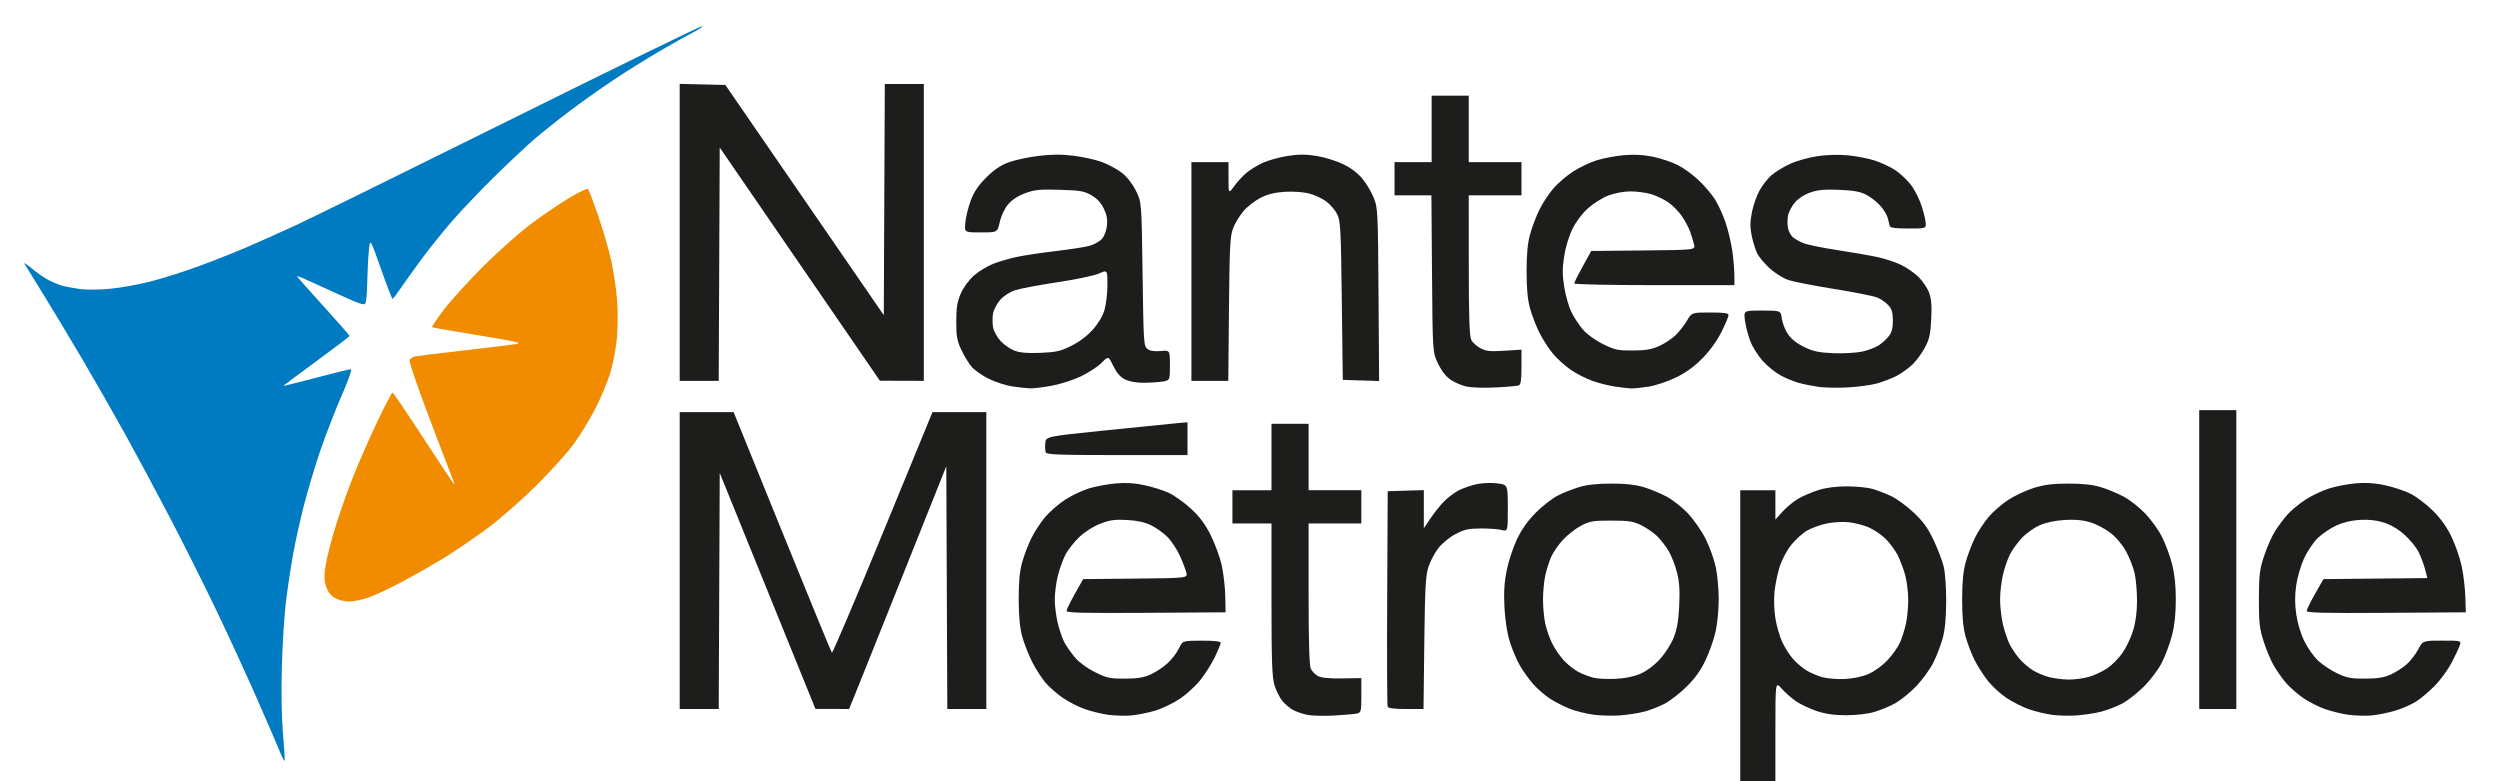
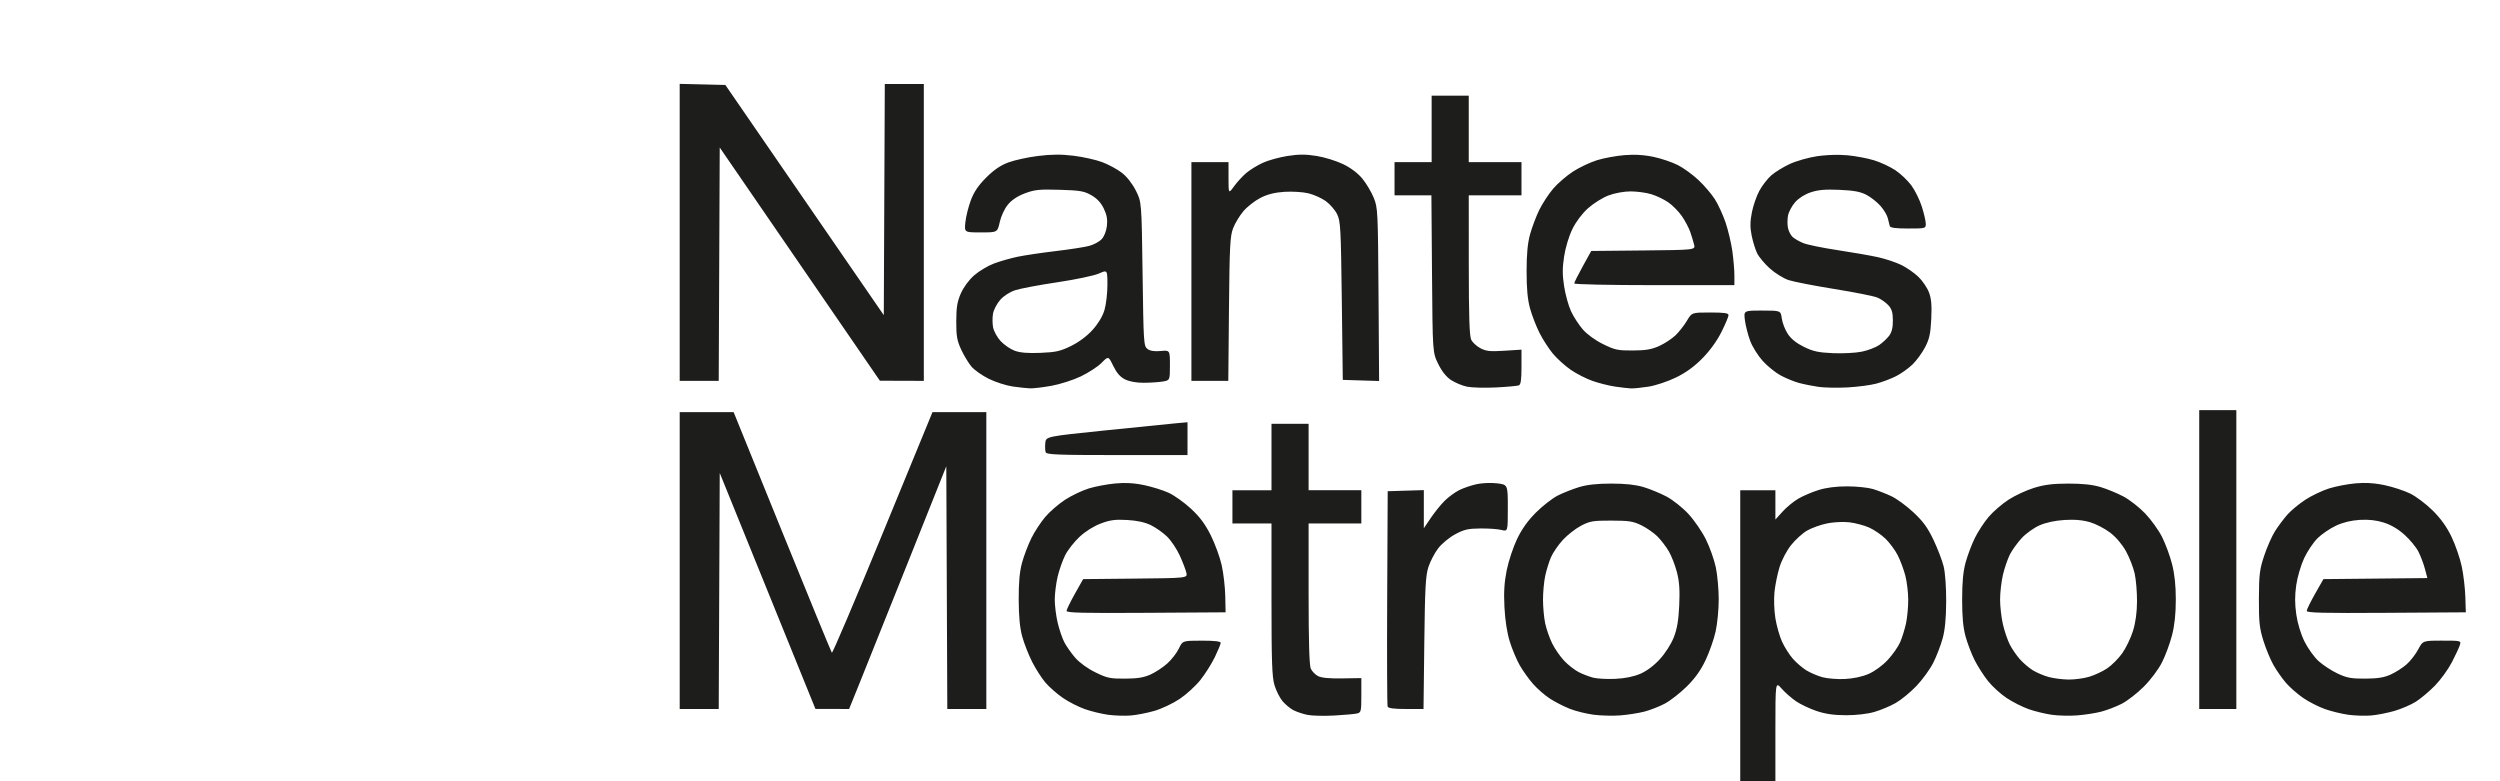
<svg xmlns="http://www.w3.org/2000/svg" version="1.1" viewBox="0 0 1280 400">
  <g>
    <path d="m348 42.938v76.031 76.031h9.992 9.992l0.258-59.738 0.258-59.74 41 59.703 41 59.705 22.5 0.07v-76-76h-9.992-9.992l-0.258 59.18-0.258 59.178-40.559-58.928-40.559-58.93-23.383-0.562zm385 6.062v17 17h-9.5-9.5v8.5 8.5h9.438 9.439l0.311 40.25c0.312 40.25 0.312 40.25 3.16 46.051 1.87 3.808 4.133 6.65 6.586 8.273 2.055 1.36 5.724 2.891 8.152 3.4s9.076 0.691 14.775 0.402c5.699-0.289 10.987-0.766 11.75-1.059 1.04-0.399 1.389-2.76 1.389-9.414v-8.883l-8.75 0.561c-7.266 0.465-9.341 0.253-12.236-1.26-1.917-1.002-4.047-2.947-4.734-4.322-0.928-1.857-1.253-11.689-1.264-38.25l-0.016-35.75h13.5 13.5v-8.5-8.5h-13.5-13.5v-17-17h-9.5-9.5zm-66.256 30.174c-2.299-5.84e-4 -4.622 0.225-7.545 0.68-4.178 0.65-9.87 2.227-12.648 3.504-2.778 1.277-6.58 3.617-8.449 5.197-1.869 1.581-4.682 4.644-6.25 6.809-2.851 3.936-2.852 3.937-2.852-4.213v-8.15h-9.5-9.5v56 56h9.443 9.443l0.344-36.75c0.301-32.176 0.564-37.326 2.111-41.383 0.972-2.548 3.367-6.505 5.324-8.791 1.957-2.286 5.87-5.333 8.695-6.771 3.618-1.842 7.253-2.756 12.285-3.086 3.957-0.26 9.414 0.076 12.23 0.752 2.797 0.671 6.818 2.474 8.936 4.008 2.117 1.534 4.712 4.528 5.768 6.654 1.769 3.564 1.959 7.034 2.42 44.367l0.5 40.5 9.299 0.289 9.299 0.287-0.299-44.287c-0.289-42.825-0.371-44.464-2.475-49.594-1.196-2.918-3.795-7.284-5.775-9.701-2.284-2.787-5.877-5.503-9.824-7.424-3.423-1.666-9.533-3.561-13.576-4.213-2.829-0.456-5.105-0.683-7.404-0.684zm-125.9 0.008c-2.881 0.014-5.829 0.234-9.312 0.662-5.212 0.64-12.071 2.135-15.244 3.322-4.053 1.516-7.435 3.824-11.365 7.754-3.996 3.996-6.237 7.308-7.846 11.588-1.239 3.296-2.5 8.355-2.803 11.242-0.551 5.25-0.551 5.25 7.93 5.25 8.481 0 8.48 1e-5 9.668-5.307 0.686-3.063 2.453-6.841 4.18-8.936 1.974-2.394 4.94-4.361 8.721-5.781 4.959-1.863 7.345-2.107 17.73-1.805 10.485 0.305 12.536 0.656 16.25 2.773 2.898 1.653 4.926 3.817 6.373 6.807 1.567 3.237 1.989 5.561 1.615 8.879-0.304 2.696-1.382 5.424-2.693 6.82-1.203 1.28-4.067 2.833-6.365 3.447s-10.03 1.812-17.18 2.66-15.925 2.152-19.5 2.898-9.041 2.313-12.146 3.482c-3.106 1.17-7.656 3.896-10.111 6.057-2.66 2.341-5.402 6.066-6.787 9.217-1.859 4.23-2.33 7.088-2.35 14.287-0.02 7.574 0.38 9.872 2.525 14.5 1.402 3.025 3.775 6.947 5.271 8.717 1.497 1.77 5.507 4.587 8.91 6.26 3.404 1.673 8.887 3.432 12.188 3.91s7.35 0.909 9 0.957c1.65 0.048 6.529-0.542 10.842-1.311 4.313-0.769 11.063-2.929 15-4.799 3.937-1.87 8.733-4.994 10.656-6.943 3.497-3.545 3.497-3.545 6 1.582 1.754 3.592 3.55 5.65 6.002 6.875 2.175 1.086 5.772 1.746 9.5 1.74 3.3-0.005 7.688-0.29 9.75-0.631 3.75-0.62 3.75-0.619 3.75-8.342 0-7.722 0-7.722-4.75-7.289-3.231 0.294-5.39-0.046-6.75-1.064-1.92-1.437-2.02-2.969-2.5-38.402-0.5-36.905-0.499-36.907-3.51-42.791-1.845-3.607-4.64-7.125-7.219-9.092-2.314-1.765-6.808-4.184-9.988-5.375-3.18-1.191-9.718-2.651-14.529-3.244-3.216-0.397-6.031-0.59-8.912-0.576zm294.8 0.062c-1.258 0.016-2.537 0.077-3.848 0.182-4.24 0.338-10.573 1.499-14.072 2.58s-9.047 3.699-12.326 5.818c-3.279 2.119-7.852 6.064-10.162 8.766-2.31 2.701-5.521 7.61-7.137 10.91-1.616 3.3-3.737 8.925-4.713 12.5-1.257 4.606-1.773 10.143-1.773 19 0 8.863 0.514 14.368 1.768 18.92 0.972 3.531 3.144 9.156 4.826 12.5 1.682 3.344 4.791 8.156 6.908 10.693 2.117 2.538 6.22 6.246 9.119 8.24 2.899 1.995 7.912 4.554 11.141 5.688 3.228 1.133 8.403 2.434 11.5 2.889 3.096 0.455 6.756 0.878 8.131 0.941 1.375 0.063 5.425-0.343 9-0.9 3.634-0.567 9.807-2.619 14-4.654 5.175-2.512 9.396-5.566 13.617-9.852 3.823-3.882 7.48-8.935 9.75-13.473 1.998-3.994 3.633-7.876 3.633-8.627 0-1.057-2.122-1.365-9.404-1.365-9.405 0-9.406 0-11.916 4.25-1.38 2.337-4.009 5.69-5.844 7.449-1.834 1.759-5.586 4.215-8.336 5.457-3.894 1.759-6.883 2.267-13.518 2.301-7.657 0.039-9.195-0.291-15.209-3.25-3.968-1.952-8.181-5.004-10.355-7.5-2.017-2.314-4.729-6.479-6.025-9.258-1.297-2.778-2.896-8.516-3.555-12.75-0.926-5.956-0.928-9.454-0.01-15.449 0.69-4.506 2.453-10.34 4.211-13.936 1.86-3.805 4.952-7.92 8.039-10.695 2.76-2.481 7.489-5.435 10.508-6.564 3.221-1.205 7.887-2.055 11.293-2.055 3.192 0 7.943 0.644 10.559 1.432 2.616 0.787 6.552 2.675 8.746 4.195 2.194 1.521 5.319 4.698 6.943 7.059 1.624 2.361 3.543 5.984 4.262 8.053 0.719 2.068 1.608 4.993 1.975 6.496 0.667 2.734 0.666 2.734-25.996 3l-26.662 0.266-4.354 7.873c-2.394 4.33-4.352 8.268-4.352 8.75 0 0.489 18.161 0.877 41 0.877h41v-4.928c0-2.71-0.472-8.321-1.049-12.469-0.577-4.147-2.147-10.772-3.49-14.721-1.343-3.949-3.81-9.309-5.481-11.912-1.671-2.603-5.424-6.991-8.342-9.75s-7.686-6.224-10.596-7.699c-2.91-1.475-8.497-3.362-12.416-4.195-3.635-0.773-7.214-1.129-10.988-1.082zm106.65 0.062c-3.88-0.093-8.29 0.14-11.844 0.662-4.372 0.642-10.67 2.42-13.996 3.951-3.326 1.531-7.626 4.17-9.555 5.863-1.928 1.693-4.679 5.248-6.113 7.898-1.435 2.65-3.16 7.639-3.832 11.088-0.922 4.731-0.949 7.627-0.111 11.799 0.611 3.041 1.851 7.091 2.756 8.998 0.905 1.907 3.855 5.454 6.555 7.881 2.699 2.427 7.031 5.11 9.627 5.963 2.596 0.853 13.174 2.91 23.506 4.572 10.332 1.662 20.232 3.637 22 4.391s4.253 2.496 5.521 3.873c1.782 1.935 2.314 3.697 2.346 7.76 0.029 3.684-0.538 6.04-1.897 7.875-1.066 1.44-3.389 3.605-5.16 4.811-1.771 1.206-5.753 2.718-8.85 3.361-3.097 0.643-9.732 0.989-14.744 0.77-7.445-0.326-10.166-0.913-14.859-3.209-3.819-1.869-6.594-4.094-8.279-6.641-1.394-2.107-2.78-5.661-3.08-7.9-0.546-4.072-0.546-4.072-10.043-4.072s-9.499-5.2e-4 -8.824 5.084c0.371 2.796 1.579 7.501 2.684 10.453 1.105 2.952 3.964 7.541 6.356 10.201 2.391 2.66 6.531 6.015 9.197 7.457 2.667 1.442 6.873 3.172 9.348 3.846 2.475 0.673 6.975 1.582 10 2.019 3.025 0.437 9.675 0.574 14.779 0.305 5.104-0.27 11.75-1.134 14.768-1.92s7.615-2.511 10.219-3.834c2.603-1.323 6.427-4.054 8.498-6.07 2.071-2.016 4.966-6 6.434-8.854 2.168-4.216 2.752-6.927 3.107-14.477 0.331-7.014 0.039-10.333-1.191-13.555-0.896-2.346-3.313-5.899-5.371-7.894-2.058-1.995-5.992-4.733-8.742-6.086s-8.15-3.154-12-4.002c-3.85-0.848-13.231-2.484-20.846-3.635-7.615-1.151-15.473-2.772-17.463-3.603-1.99-0.832-4.396-2.217-5.348-3.078-0.951-0.861-2.026-2.903-2.385-4.539-0.359-1.636-0.361-4.524-0.006-6.418 0.355-1.894 1.994-4.98 3.643-6.857 1.847-2.103 4.936-4.056 8.047-5.09 3.801-1.262 7.438-1.573 14.703-1.256 7.306 0.319 10.649 0.939 13.748 2.553 2.252 1.173 5.509 3.741 7.236 5.709 1.728 1.968 3.409 4.806 3.738 6.309 0.329 1.502 0.773 3.295 0.984 3.982 0.271 0.879 3.063 1.25 9.416 1.25 8.861 0 9.031-0.045 9.031-2.394 0-1.317-0.901-5.255-2.004-8.75-1.103-3.495-3.528-8.416-5.389-10.936s-5.55-6.019-8.201-7.775c-2.651-1.756-7.543-4.033-10.869-5.061-3.326-1.027-9.442-2.185-13.592-2.574-1.124-0.105-2.359-0.172-3.652-0.203zm-376.73 59.678c1.436-0.114 1.436 1.554 1.436 6.891 0 4.269-0.679 10.049-1.51 12.846-0.961 3.235-3.166 6.928-6.064 10.152-2.862 3.183-6.95 6.245-10.996 8.236-5.511 2.713-7.772 3.224-15.684 3.551-6.512 0.269-10.429-0.056-13.246-1.098-2.2-0.814-5.435-3.036-7.189-4.939-1.754-1.904-3.492-5.074-3.861-7.043-0.369-1.969-0.375-5.165-0.012-7.102 0.363-1.937 2.01-5.058 3.658-6.936 1.78-2.027 4.908-4.042 7.701-4.961 2.587-0.852 12.276-2.677 21.533-4.055 9.257-1.378 18.819-3.386 21.25-4.461 1.381-0.611 2.332-1.03 2.984-1.082zm560.44 71.016v76.5 76.5h9.5 9.5v-76.5-76.5h-9.5-9.5zm-778 1v76 76h9.992 9.992l0.258-60.42 0.258-60.422 24.5 60.404 24.5 60.402 17.236 0.035 5.967-14.75c3.281-8.113 14.477-36.077 24.881-62.143l18.916-47.391 0.258 62.141 0.258 62.143h9.992 9.992v-76-76h-13.785-13.785l-25.459 61.955c-14.003 34.075-25.73 61.638-26.059 61.25s-11.78-28.268-25.447-61.955l-24.85-61.25h-13.807-13.809zm260 5.189-6.25 0.564c-3.438 0.31-19.75 1.954-36.25 3.654-30 3.091-30 3.092-30.32 6.438-0.176 1.84-0.078 3.977 0.219 4.75 0.449 1.17 6.55 1.404 36.57 1.404h36.031v-8.404-8.406zm43 0.811v17 17h-10-10v8.5 8.5h10 10v38.818c0 31.873 0.274 39.738 1.525 43.953 0.839 2.824 2.692 6.521 4.119 8.217 1.427 1.696 3.924 3.772 5.551 4.613 1.627 0.841 4.835 1.923 7.131 2.404s8.449 0.641 13.674 0.355 10.512-0.758 11.75-1.049c2.123-0.5 2.25-1.028 2.25-9.328v-8.797l-9.824 0.156c-6.629 0.105-10.66-0.286-12.391-1.203-1.411-0.748-3.063-2.456-3.674-3.797-0.748-1.642-1.111-14.168-1.111-38.391v-35.953h13.5 13.5v-8.5-8.5h-13.5-13.5v-17-17h-9.5-9.5zm558.91 30.264c-1.217 0.017-2.447 0.082-3.707 0.191-4.011 0.35-10.116 1.509-13.57 2.576-3.454 1.067-8.949 3.667-12.209 5.777-3.26 2.111-7.461 5.59-9.336 7.731-1.875 2.141-4.703 5.932-6.285 8.426-1.582 2.494-4.073 8.135-5.535 12.535-2.355 7.085-2.665 9.601-2.711 22-0.045 11.957 0.289 15.095 2.283 21.5 1.284 4.125 3.614 9.75 5.18 12.5 1.565 2.75 4.422 6.838 6.348 9.084 1.926 2.246 5.892 5.729 8.814 7.74s7.999 4.599 11.279 5.75c3.28 1.151 8.68 2.458 12 2.902 3.32 0.445 8.51 0.602 11.535 0.35 3.025-0.252 8.425-1.308 12-2.35s8.525-3.184 11-4.762 6.843-5.264 9.707-8.193c2.864-2.93 6.749-8.296 8.635-11.924 1.886-3.628 3.736-7.61 4.111-8.848 0.675-2.227 0.581-2.25-9.137-2.25-9.819 0-9.819 6.8e-4 -12.225 4.535-1.323 2.494-3.999 5.934-5.947 7.644-1.948 1.71-5.591 4.037-8.094 5.172-3.416 1.548-6.671 2.073-13.051 2.106-7.15 0.036-9.391-0.375-14.119-2.592-3.091-1.449-7.474-4.31-9.74-6.357-2.266-2.047-5.526-6.576-7.242-10.062-1.902-3.864-3.546-9.288-4.209-13.893-0.778-5.398-0.782-9.671-0.018-14.977 0.597-4.143 2.391-10.25 4.061-13.818 1.645-3.516 4.743-8.114 6.881-10.217s6.362-4.979 9.387-6.393c3.633-1.698 7.774-2.708 12.197-2.971 4.588-0.273 8.465 0.16 12.316 1.371 3.637 1.144 7.38 3.348 10.604 6.246 2.74 2.464 5.929 6.33 7.086 8.592 1.157 2.262 2.667 6.244 3.356 8.848l1.252 4.732-26.611 0.268-26.613 0.266-4.26 7.5c-2.343 4.125-4.275 8.068-4.293 8.762-0.026 0.999 8.438 1.207 40.717 1l40.75-0.262-0.254-8c-0.14-4.4-0.967-11.375-1.84-15.5-0.872-4.125-3.192-10.875-5.154-15-2.459-5.169-5.461-9.386-9.66-13.568-3.351-3.338-8.577-7.28-11.615-8.758s-8.888-3.4-13-4.271c-3.874-0.821-7.411-1.19-11.062-1.139zm-445.83 0.027c-2.716-0.077-5.878 0.142-8.02 0.602-2.821 0.605-6.901 2.006-9.068 3.111-2.167 1.106-5.522 3.591-7.455 5.523-1.933 1.933-5.095 5.862-7.027 8.73l-3.512 5.215v-9.773-9.773l-18.5 0.574-0.26 54.5c-0.143 29.975-0.044 55.062 0.219 55.75 0.333 0.871 3.189 1.25 9.428 1.25h8.951l0.402-33.75c0.338-28.33 0.677-34.585 2.107-38.955 0.937-2.863 3.17-7.138 4.963-9.5 1.837-2.42 5.635-5.576 8.699-7.229 4.586-2.473 6.619-2.944 12.965-3 4.139-0.037 8.988 0.307 10.775 0.764 3.25 0.829 3.25 0.83 3.25-11.178 0-12.007 3.6e-4 -12.008-5.404-12.684-0.752-0.094-1.608-0.152-2.514-0.178zm-189.26 0.014c-1.234 0.027-2.499 0.102-3.818 0.223-4.122 0.379-10.23 1.534-13.572 2.566s-8.76 3.611-12.039 5.731c-3.279 2.119-7.852 6.064-10.162 8.766-2.31 2.701-5.545 7.643-7.189 10.982-1.645 3.34-3.783 8.965-4.75 12.5-1.259 4.6-1.747 9.983-1.715 18.928 0.031 8.712 0.579 14.444 1.805 18.914 0.968 3.527 3.261 9.377 5.098 13 1.837 3.623 4.927 8.424 6.867 10.67 1.94 2.246 5.917 5.729 8.84 7.74s7.999 4.599 11.279 5.75 8.68 2.458 12 2.902c3.32 0.445 8.51 0.602 11.535 0.35 3.025-0.252 8.478-1.323 12.119-2.381 3.641-1.058 9.428-3.798 12.857-6.088 3.43-2.29 8.23-6.684 10.668-9.762 2.438-3.078 5.763-8.36 7.393-11.738 1.629-3.379 2.963-6.641 2.963-7.25 0-0.734-3.281-1.104-9.75-1.096-9.75 0.011-9.749 0.011-11.686 4.051-1.065 2.222-3.711 5.643-5.879 7.602-2.168 1.958-6.02 4.504-8.562 5.656-3.494 1.583-6.701 2.104-13.141 2.137-7.657 0.039-9.195-0.291-15.209-3.25-4.016-1.976-8.14-4.974-10.318-7.5-1.996-2.314-4.493-5.881-5.547-7.926-1.054-2.045-2.584-6.545-3.398-10-0.815-3.455-1.48-8.756-1.48-11.781s0.666-8.322 1.478-11.77c0.813-3.448 2.561-8.407 3.885-11.02 1.324-2.613 4.613-6.813 7.309-9.334 2.985-2.792 7.226-5.461 10.85-6.828 4.812-1.815 7.397-2.164 13.521-1.822 5.054 0.282 9.085 1.155 12.127 2.627 2.506 1.213 6.248 3.849 8.316 5.857 2.068 2.009 5.001 6.383 6.519 9.721 1.518 3.337 3.038 7.299 3.377 8.803 0.617 2.734 0.618 2.734-26.115 3l-26.732 0.266-4.217 7.5c-2.319 4.125-4.245 8.068-4.281 8.762-0.053 0.999 8.391 1.207 40.684 1l40.75-0.262-0.172-8.354c-0.095-4.594-0.919-11.699-1.828-15.787-0.91-4.088-3.425-10.975-5.592-15.303-2.873-5.74-5.621-9.428-10.154-13.625-3.419-3.165-8.551-6.824-11.406-8.131-2.855-1.307-8.489-3.07-12.52-3.918-3.869-0.814-7.304-1.161-11.006-1.078zm250.18 0.287c-7.212 0-12.365 0.562-16.457 1.793-3.276 0.986-8.215 2.934-10.973 4.332-2.758 1.398-7.769 5.296-11.135 8.662-4.182 4.182-7.258 8.497-9.711 13.621-1.975 4.125-4.355 11.305-5.289 15.955-1.25 6.222-1.557 11.239-1.158 19 0.342 6.662 1.347 13.123 2.728 17.545 1.202 3.85 3.484 9.289 5.07 12.086 1.586 2.797 4.686 7.134 6.889 9.637 2.203 2.502 6.149 5.918 8.77 7.592 2.621 1.673 7.158 3.981 10.082 5.127 2.924 1.146 8.325 2.488 12 2.982 3.675 0.495 9.834 0.657 13.684 0.363s9.442-1.168 12.426-1.943c2.984-0.775 7.709-2.628 10.5-4.117 2.791-1.489 7.815-5.412 11.166-8.717 4.251-4.193 7.17-8.276 9.654-13.51 1.958-4.125 4.278-10.739 5.156-14.697 0.878-3.959 1.59-11.384 1.58-16.5-0.01-5.116-0.678-12.453-1.486-16.303-0.808-3.85-3.076-10.264-5.039-14.254-1.963-3.99-6.002-9.879-8.973-13.088-2.992-3.232-7.983-7.206-11.191-8.908-3.186-1.69-8.493-3.879-11.793-4.865-4.113-1.229-9.302-1.793-16.5-1.793zm234 0.006c-7.887 0.01-12.252 0.552-17.541 2.174-3.873 1.188-9.739 3.903-13.035 6.033-3.296 2.13-7.883 6.084-10.193 8.785-2.31 2.701-5.521 7.61-7.137 10.91-1.616 3.3-3.737 8.925-4.713 12.5-1.257 4.606-1.774 10.143-1.774 19 0 8.863 0.514 14.368 1.768 18.92 0.972 3.531 3.048 8.955 4.611 12.053 1.564 3.098 4.63 7.892 6.814 10.656 2.185 2.764 6.5 6.704 9.588 8.754s8.201 4.628 11.363 5.732c3.162 1.104 8.448 2.39 11.748 2.857s9.15 0.608 13 0.314 9.371-1.15 12.268-1.902c2.897-0.753 7.608-2.555 10.471-4.006 2.863-1.451 7.974-5.408 11.359-8.793 3.559-3.559 7.502-8.82 9.348-12.477 1.755-3.477 4.061-9.721 5.123-13.875 1.317-5.15 1.932-10.953 1.932-18.234s-0.615-13.085-1.932-18.234c-1.062-4.154-3.363-10.387-5.111-13.85-1.748-3.463-5.621-8.858-8.607-11.988-2.986-3.131-7.998-7.054-11.139-8.721-3.141-1.666-8.411-3.838-11.711-4.826-4.14-1.24-9.254-1.793-16.5-1.783zm-113.16 1.414c-5.702-0.007-10.73 0.633-14.715 1.873-3.329 1.036-8.019 3.035-10.422 4.443-2.403 1.408-6.021 4.387-8.037 6.619l-3.666 4.059v-7.504-7.502h-9-9v74.5 74.5h9 9v-25.535c0-25.535-8.2e-4 -25.535 3.154-21.941 1.735 1.976 5.036 4.888 7.334 6.469 2.298 1.581 7.047 3.842 10.555 5.023 4.532 1.527 8.884 2.156 15.037 2.176 5.242 0.017 10.979-0.643 14.539-1.67 3.235-0.933 8.161-2.992 10.949-4.578 2.788-1.586 7.577-5.51 10.641-8.723 3.064-3.212 6.938-8.55 8.609-11.861 1.671-3.311 3.83-8.908 4.799-12.439 1.222-4.455 1.78-10.247 1.822-18.92 0.036-7.34-0.497-14.771-1.291-18-0.744-3.025-3.084-9.141-5.201-13.59-2.957-6.215-5.328-9.473-10.234-14.062-3.512-3.286-8.597-7.013-11.299-8.283-2.702-1.27-6.939-2.924-9.414-3.676s-8.397-1.371-13.16-1.377zm114.96 17.1c3.517 0.018 6.497 0.424 9.291 1.248 2.978 0.879 7.625 3.295 10.328 5.369 3.021 2.318 6.14 5.995 8.096 9.543 1.75 3.174 3.742 8.276 4.428 11.34 0.686 3.064 1.227 9.468 1.203 14.23-0.029 5.76-0.723 10.848-2.068 15.197-1.113 3.596-3.587 8.741-5.5 11.432-1.913 2.691-5.374 6.165-7.691 7.721-2.317 1.556-6.47 3.499-9.229 4.318-2.758 0.819-7.521 1.459-10.584 1.422-3.063-0.037-7.615-0.618-10.117-1.293s-6.185-2.237-8.182-3.471c-1.997-1.234-5.008-3.815-6.693-5.734-1.685-1.919-3.969-5.262-5.074-7.43-1.106-2.167-2.678-6.768-3.492-10.223-0.815-3.455-1.48-9.206-1.48-12.781s0.666-9.326 1.48-12.781c0.815-3.455 2.415-8.112 3.557-10.35 1.141-2.237 3.854-5.997 6.027-8.355 2.181-2.366 6.294-5.306 9.18-6.561 3.318-1.443 7.997-2.441 12.812-2.732 1.305-0.079 2.537-0.115 3.709-0.109zm-235.79 0.438c9.041 0.009 11.18 0.345 15.395 2.41 2.692 1.319 6.38 3.882 8.195 5.697 1.815 1.815 4.434 5.235 5.818 7.598 1.385 2.363 3.263 7.203 4.174 10.758 1.235 4.819 1.53 9.138 1.164 16.977-0.362 7.743-1.101 12.059-2.805 16.385-1.33 3.376-4.352 8.102-7.107 11.117-3.019 3.304-6.72 6.074-9.998 7.484-3.405 1.465-7.822 2.363-12.771 2.596-4.161 0.196-9.259-0.071-11.33-0.594-2.071-0.523-5.446-1.819-7.5-2.879-2.054-1.06-5.375-3.655-7.381-5.764-2.006-2.109-4.761-6.084-6.125-8.834-1.363-2.75-2.985-7.384-3.603-10.299s-1.125-8.405-1.125-12.201 0.509-9.273 1.131-12.172c0.622-2.899 1.95-7.183 2.951-9.52 1.002-2.337 3.738-6.326 6.08-8.867 2.342-2.541 6.525-5.809 9.297-7.262 4.523-2.37 6.119-2.64 15.541-2.631zm119.26 0.705c0.952 0.018 1.844 0.071 2.617 0.162 3.006 0.353 7.526 1.551 10.045 2.662 2.518 1.111 6.304 3.685 8.414 5.721s4.928 5.83 6.26 8.434 3.092 7.311 3.912 10.461c0.82 3.15 1.492 8.759 1.492 12.467 0 3.707-0.509 9.113-1.131 12.012-0.622 2.899-1.956 7.2-2.967 9.559-1.011 2.358-3.894 6.486-6.406 9.172-2.686 2.872-6.717 5.814-9.783 7.143-3.286 1.424-7.801 2.385-12.213 2.6-3.85 0.187-9.047-0.24-11.549-0.947-2.502-0.707-6.185-2.295-8.182-3.529s-5.077-3.894-6.848-5.91c-1.77-2.016-4.254-5.938-5.519-8.713-1.265-2.775-2.807-8.195-3.426-12.045-0.633-3.939-0.829-9.835-0.447-13.482 0.373-3.566 1.542-9.276 2.596-12.688 1.096-3.549 3.611-8.346 5.877-11.213 2.178-2.756 5.881-6.119 8.229-7.473 2.348-1.354 6.949-3.003 10.225-3.666 2.528-0.512 5.948-0.777 8.805-0.725z" fill="#1d1d1b" />
-     <path d="m171.3 306.04c-2.188-1.334-3.587-3.255-4.437-6.092-0.966-3.223-0.984-5.643-0.085-10.89 0.636-3.71 2.776-12.105 4.756-18.654 1.98-6.549 6.014-18.056 8.967-25.57s8.615-20.452 12.584-28.75c3.969-8.299 7.513-15.088 7.876-15.088 0.363 0 7.54 10.575 15.95 23.5 8.409 12.925 15.459 23.5 15.666 23.5 0.207 0-0.067-1.012-0.609-2.25-0.542-1.238-5.903-15.227-11.914-31.087s-10.683-29.477-10.383-30.259c0.3-0.782 1.508-1.634 2.685-1.894 1.177-0.259 12.472-1.645 25.101-3.08 12.629-1.434 24.744-2.912 26.923-3.284 3.234-0.552-0.333-1.371-19.427-4.46-12.864-2.081-23.56-3.956-23.771-4.166-0.21-0.21 2.431-4.126 5.869-8.701 3.438-4.575 12.594-14.662 20.348-22.414 7.753-7.752 18.988-17.718 24.967-22.146s14.728-10.35 19.444-13.161c4.715-2.811 8.889-4.77 9.275-4.354 0.386 0.416 2.728 6.622 5.205 13.791 2.477 7.169 5.482 17.519 6.677 23 1.195 5.481 2.537 14.466 2.981 19.966s0.403 14.391-0.091 19.758c-0.494 5.367-2.062 13.467-3.484 18-1.422 4.533-4.86 12.686-7.638 18.117s-7.738 13.531-11.021 18c-3.283 4.469-11.875 13.998-19.093 21.177-7.218 7.179-18.299 16.91-24.624 21.626-6.325 4.716-16.285 11.525-22.133 15.132-5.848 3.607-15.776 9.283-22.063 12.614-6.286 3.33-14.059 6.96-17.274 8.066s-7.686 2.009-9.937 2.007c-2.291-2e-3 -5.5-0.862-7.289-1.952z" fill="#f18c00" />
-     <path d="m143.03 384.24c-1.281-3.156-6.481-15.188-11.557-26.738s-14.281-31.575-20.457-44.5-16.872-34.3-23.769-47.5c-6.897-13.2-17.271-32.55-23.052-43s-15.681-27.775-22-38.5c-6.318-10.725-15.385-25.8-20.149-33.5-4.764-7.7-9.062-14.665-9.553-15.478-0.491-0.813 1.335 0.376 4.058 2.642s6.75 5.005 8.95 6.086c2.2 1.081 5.35 2.301 7 2.71 1.65 0.409 5.475 1.095 8.5 1.525s9.889 0.376 15.254-0.12c5.364-0.496 14.863-2.219 21.108-3.829 6.245-1.61 17.381-5.154 24.746-7.874 7.365-2.721 18.304-7.054 24.308-9.629 6.004-2.575 17.254-7.614 25-11.197 7.746-3.583 57.644-28.127 110.88-54.542 53.24-26.415 97.047-47.78 97.349-47.478 0.302 0.302-1.678 1.678-4.401 3.057-2.722 1.379-10.53 5.754-17.349 9.72-6.82 3.967-17.735 10.784-24.255 15.15-6.521 4.366-16.646 11.565-22.5 15.998-5.854 4.433-13.794 10.772-17.644 14.087s-12.776 11.684-19.835 18.599c-7.059 6.915-16.772 17.072-21.585 22.572s-12.086 14.52-16.165 20.046c-4.079 5.525-8.99 12.387-10.915 15.248-1.925 2.861-3.735 5.203-4.021 5.205-0.287 1e-3 -2.987-6.98-6-15.513-5.479-15.515-5.479-15.515-6.112-9.25-0.348 3.446-0.717 10.54-0.82 15.765s-0.493 10.234-0.867 11.131c-0.582 1.396-2.699 0.702-14.68-4.811-7.7-3.543-15.462-7.066-17.25-7.83s-3.25-1.244-3.25-1.069 6.074 7.015 13.497 15.199c7.423 8.184 13.485 15.105 13.47 15.38-0.015 0.275-7.664 6.097-16.997 12.938-9.334 6.841-16.97 12.536-16.97 12.656 0 0.12 7.537-1.761 16.75-4.181s17.278-4.403 17.924-4.406c0.664-4e-3 -1.349 5.751-4.631 13.244-3.193 7.287-8.052 19.775-10.798 27.75-2.746 7.975-6.606 20.8-8.576 28.5-1.971 7.7-4.514 19.175-5.652 25.5s-2.76 17.125-3.604 24c-0.844 6.875-1.794 21.95-2.111 33.5-0.356 12.977-0.123 26.108 0.609 34.369 0.652 7.353 1.019 13.535 0.817 13.738-0.203 0.203-1.417-2.213-2.698-5.369z" fill="#007bc1" />
  </g>
</svg>